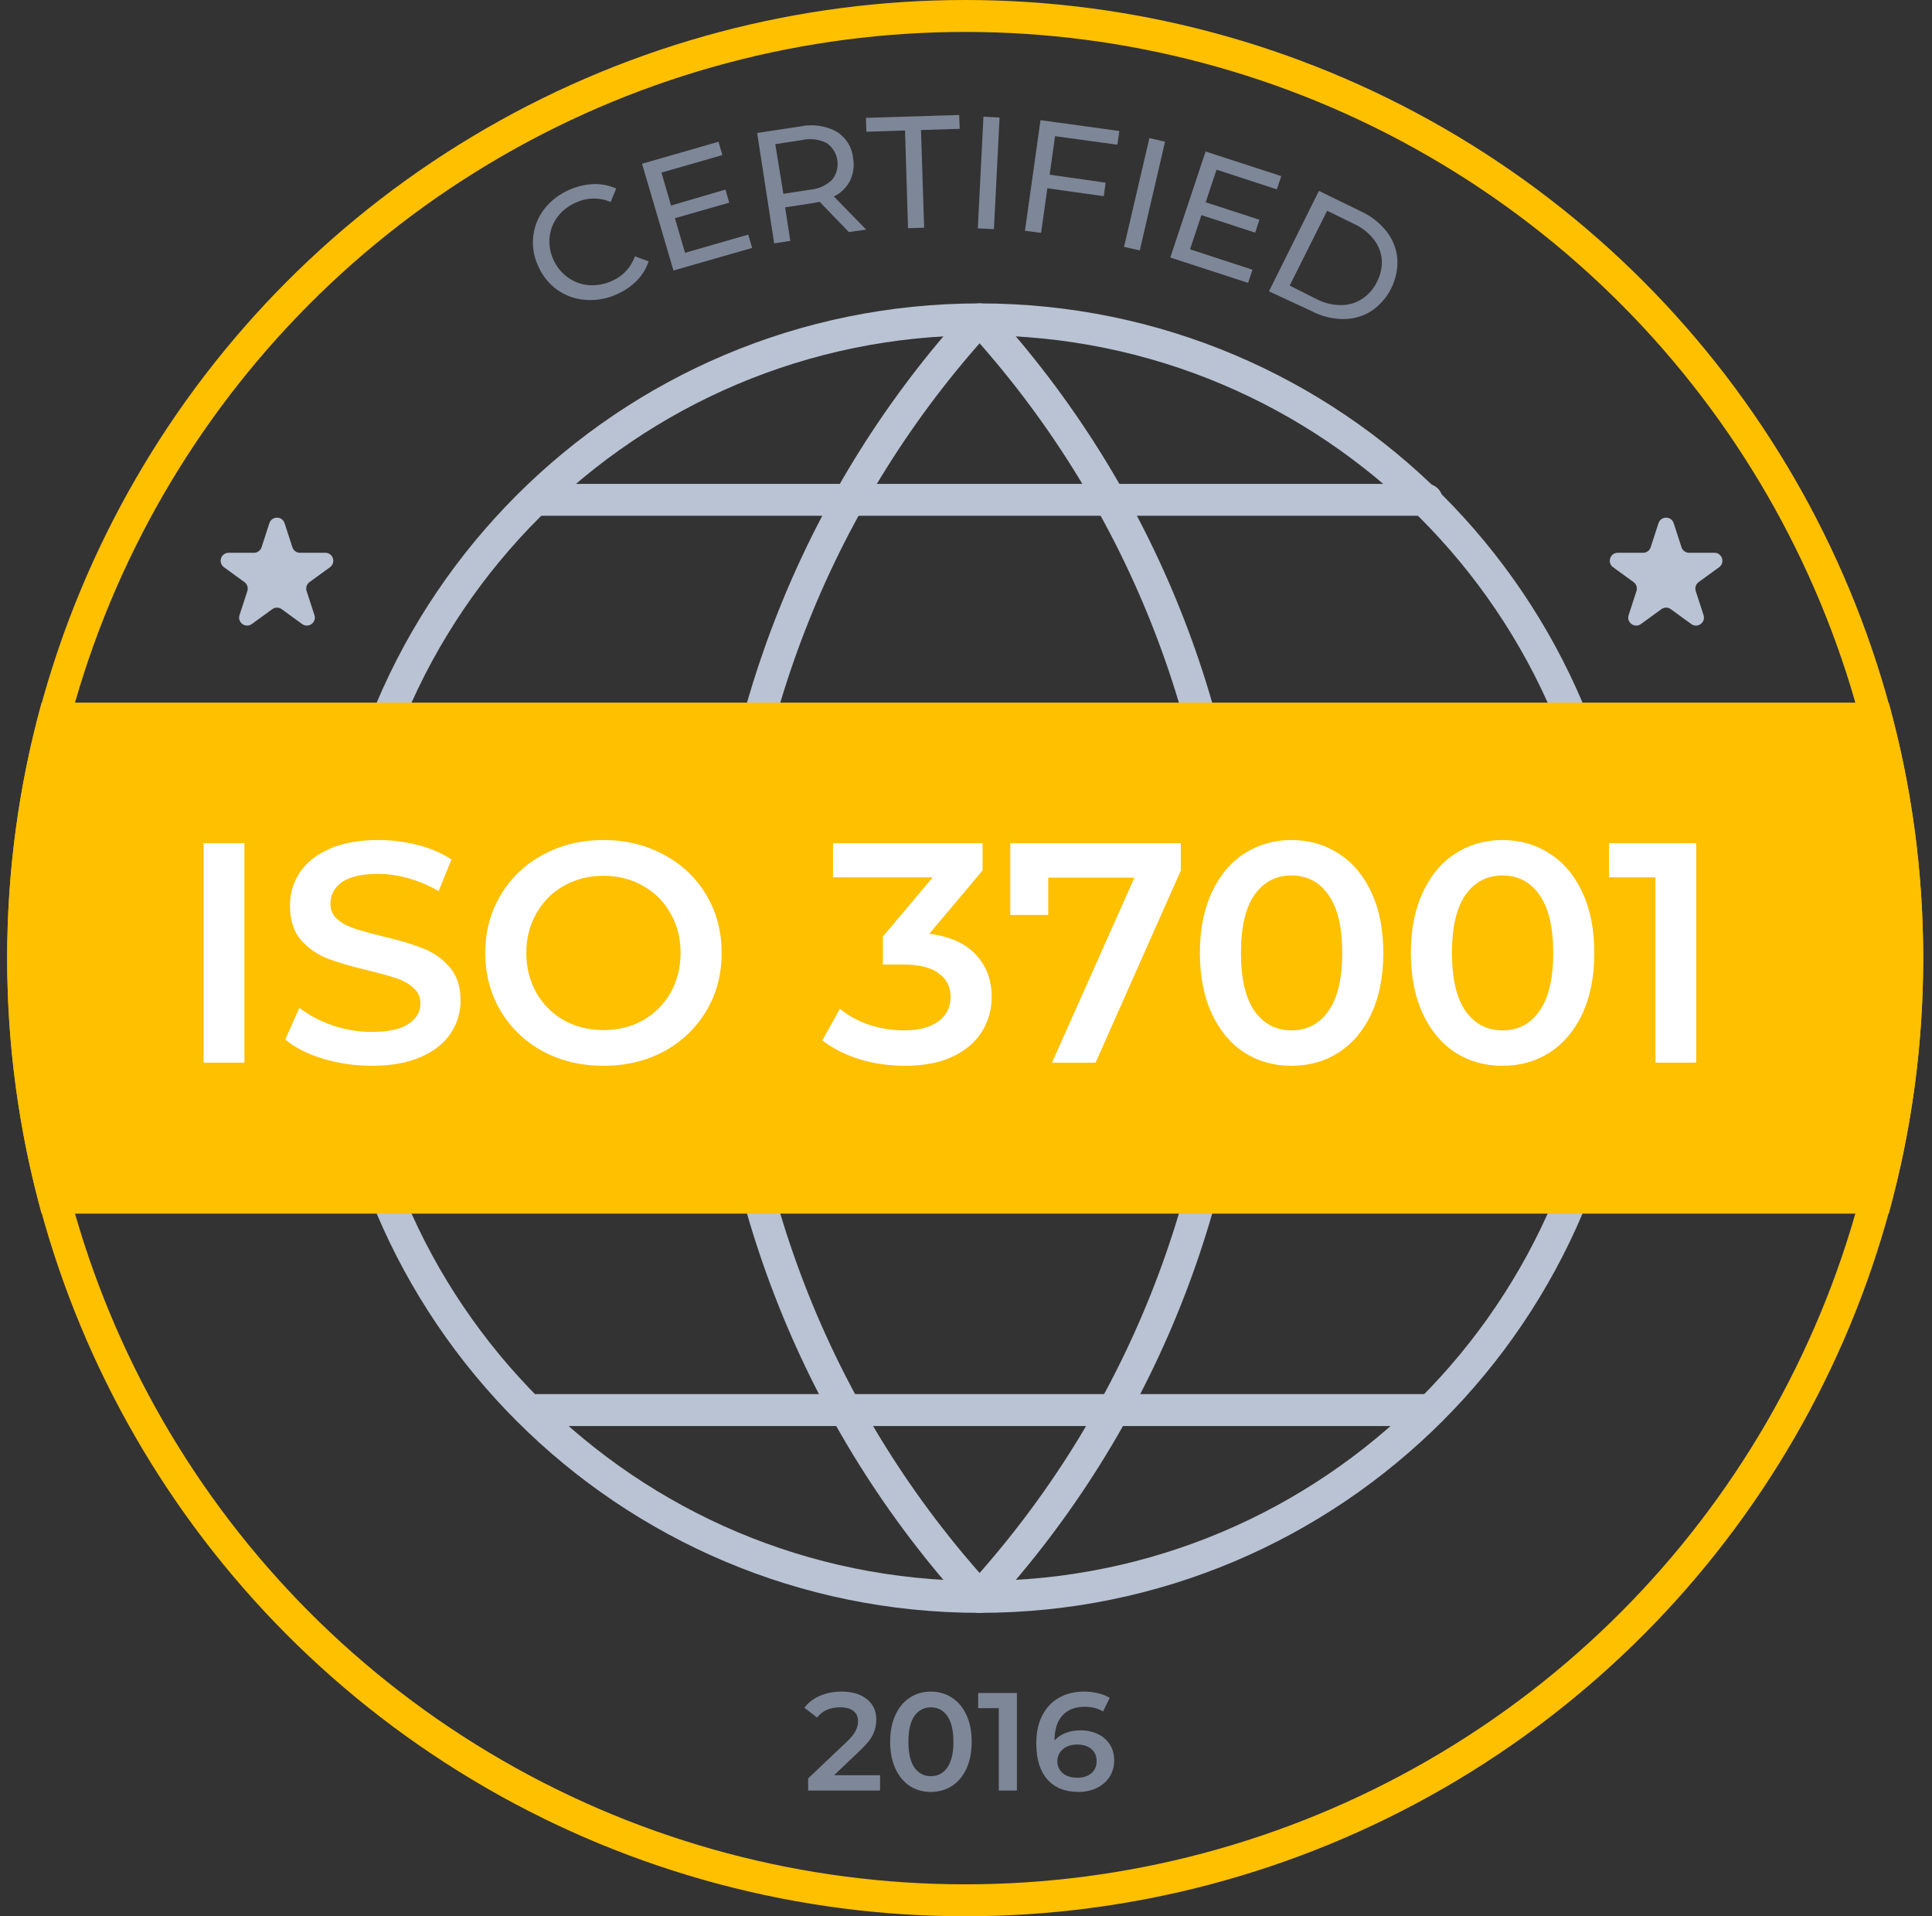
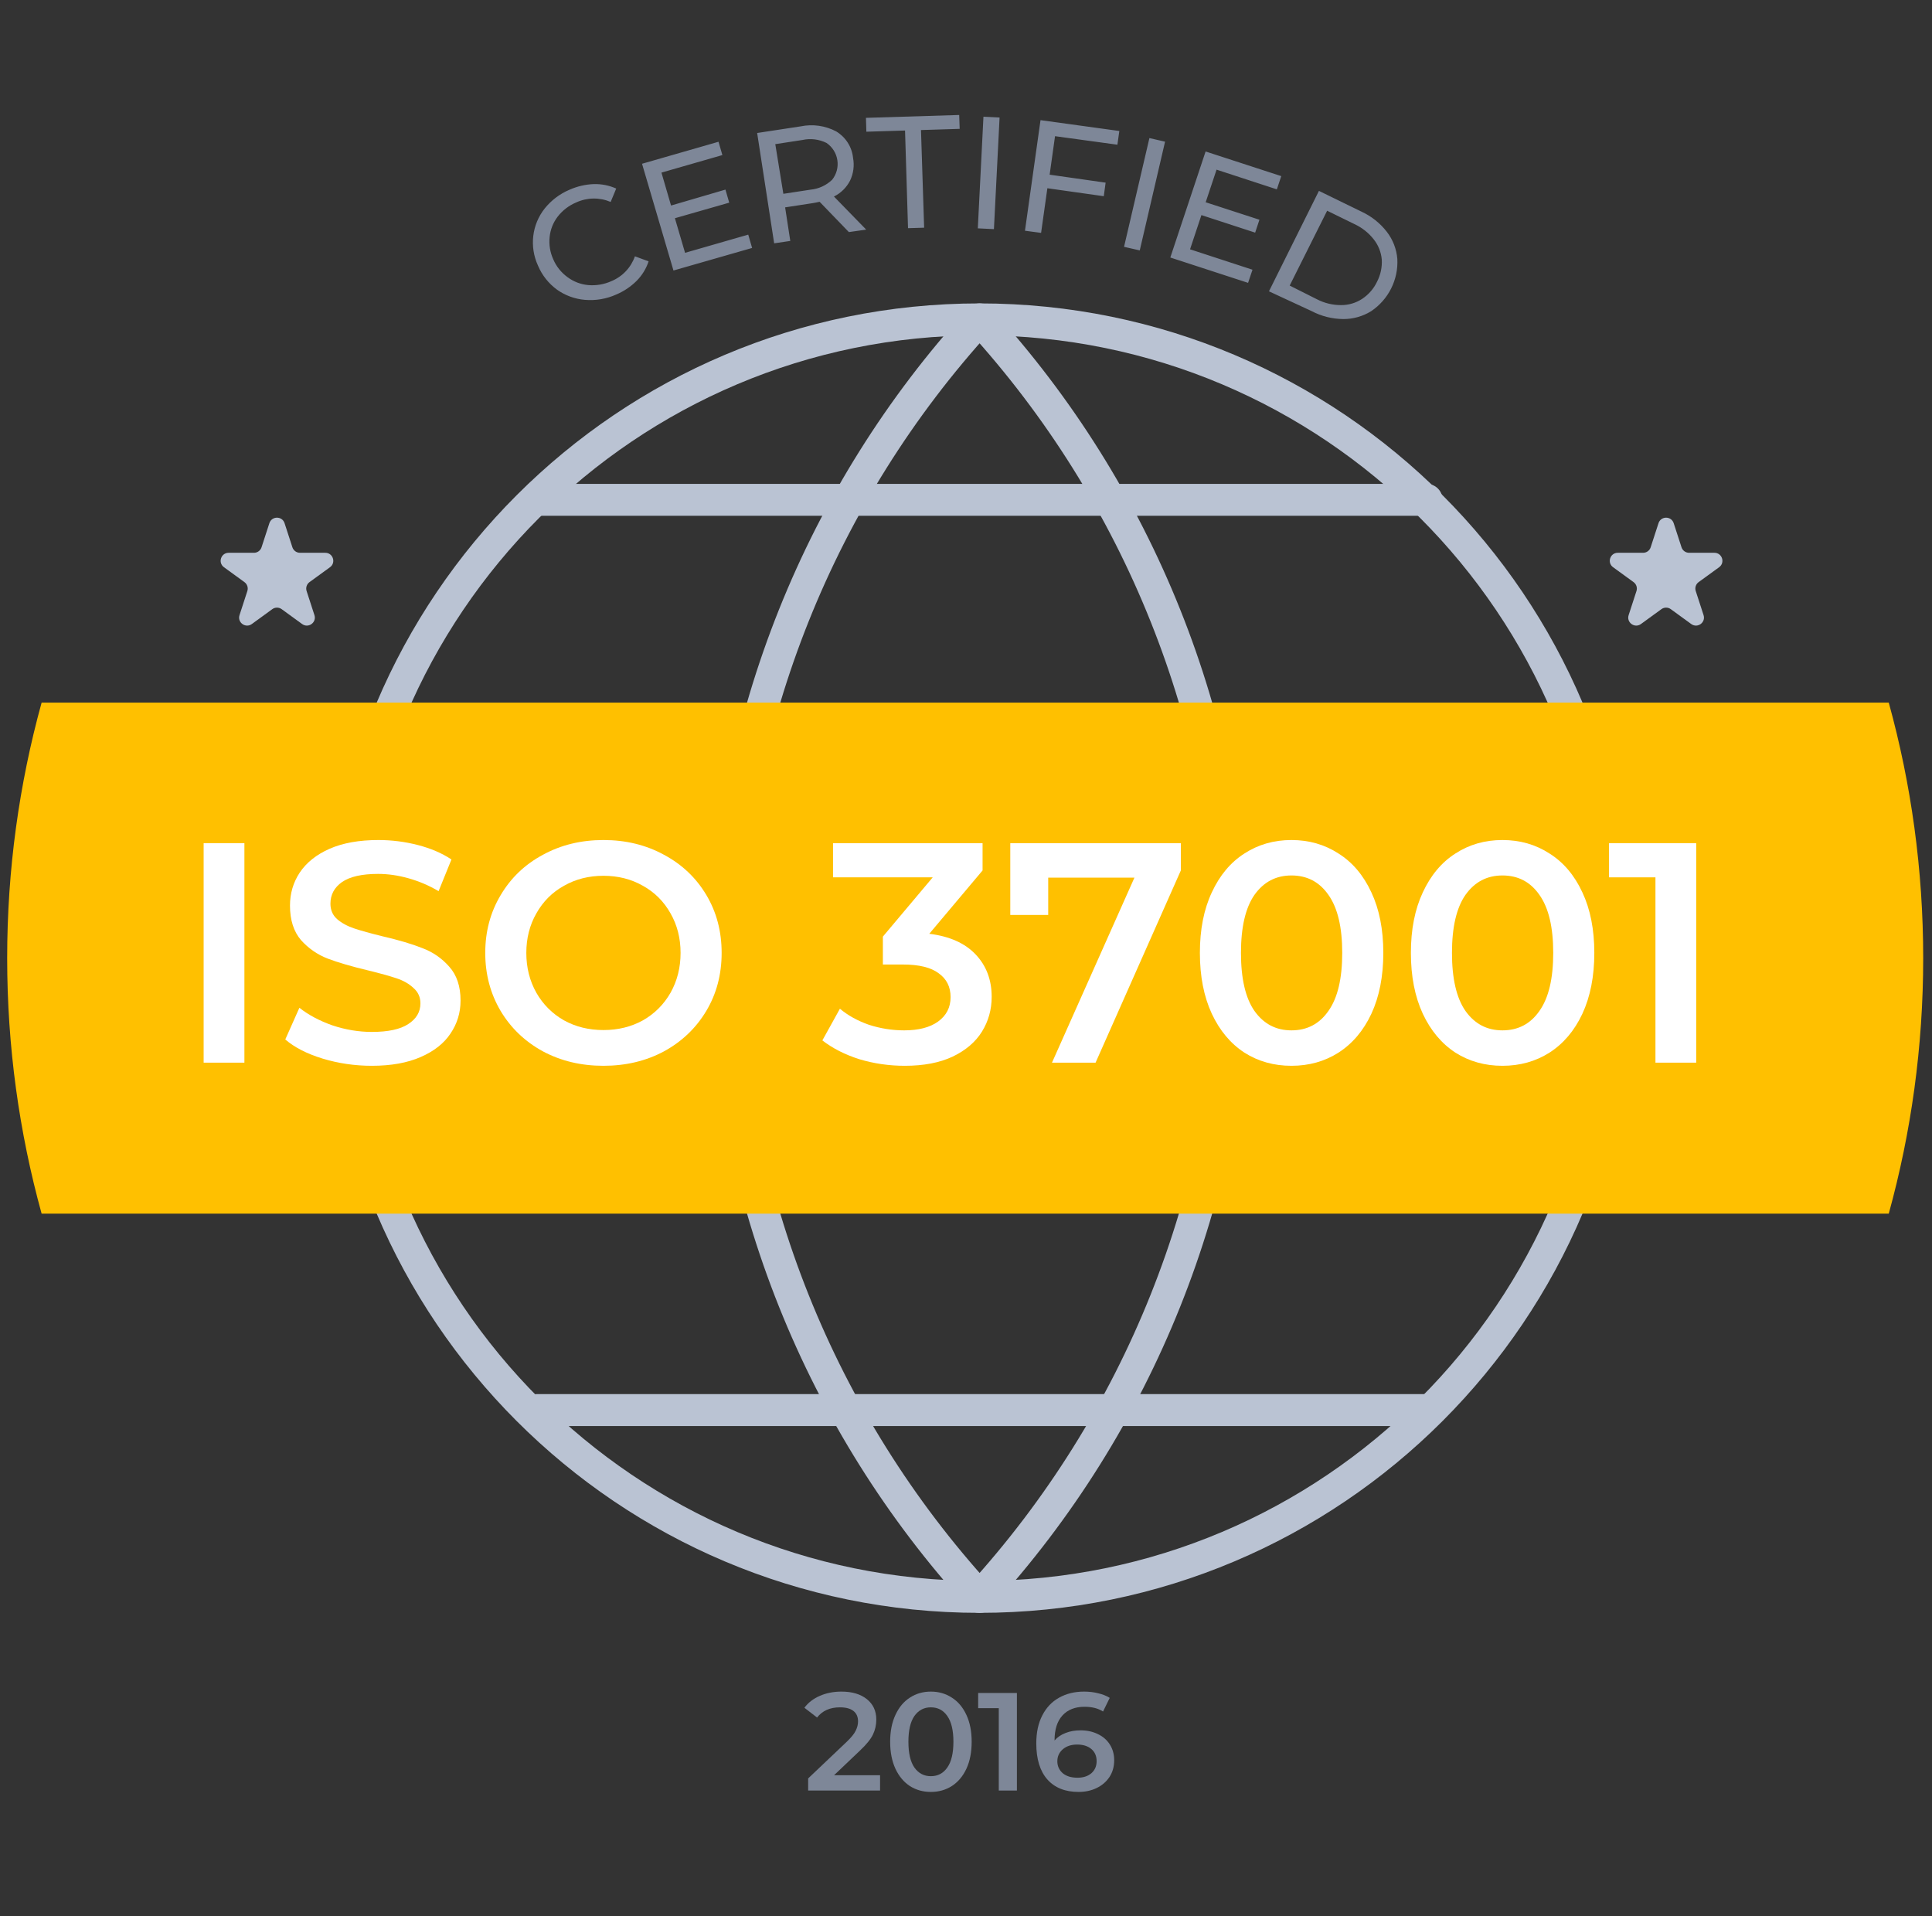
<svg xmlns="http://www.w3.org/2000/svg" width="121" height="120" viewBox="0 0 121 120" fill="none">
  <rect x="0" y="0" width="121" height="120" fill="#333333" stroke="none" />
-   <circle cx="60.449" cy="60" r="59" stroke="#FFC000" stroke-width="2" />
  <path d="M61.352 100C83.443 100 101.352 82.091 101.352 60C101.352 37.908 83.443 20 61.352 20C39.26 20 21.352 37.908 21.352 60C21.352 82.091 39.26 100 61.352 100Z" stroke="#BAC3D3" stroke-width="2" stroke-linecap="round" stroke-linejoin="round" />
  <path d="M21.352 60H101.352" stroke="#BAC3D3" stroke-width="2" stroke-linecap="round" stroke-linejoin="round" />
  <path d="M33.648 88.3L89.348 88.3" stroke="#BAC3D3" stroke-width="2" stroke-linecap="round" stroke-linejoin="round" />
  <path d="M33.648 31.3L89.348 31.3" stroke="#BAC3D3" stroke-width="2" stroke-linecap="round" stroke-linejoin="round" />
  <path d="M61.352 20C71.357 30.953 77.043 45.168 77.352 60C77.043 74.832 71.357 89.046 61.352 100C51.346 89.046 45.661 74.832 45.352 60C45.661 45.168 51.346 30.953 61.352 20Z" stroke="#BAC3D3" stroke-width="2" stroke-linecap="round" stroke-linejoin="round" />
  <path fill-rule="evenodd" clip-rule="evenodd" d="M118.292 76C119.698 70.906 120.449 65.541 120.449 60C120.449 54.459 119.698 49.094 118.292 44H2.606C1.2 49.094 0.449 54.459 0.449 60C0.449 65.541 1.2 70.906 2.606 76H118.292Z" fill="#FFC000" />
  <path d="M106.232 52.8V66.546H103.68V54.941H100.773V52.8H106.232Z" fill="white" />
  <path d="M94.097 66.742C92.998 66.742 92.016 66.467 91.152 65.918C90.288 65.355 89.607 64.543 89.109 63.483C88.612 62.409 88.363 61.139 88.363 59.673C88.363 58.207 88.612 56.944 89.109 55.883C89.607 54.81 90.288 53.998 91.152 53.448C92.016 52.886 92.998 52.604 94.097 52.604C95.197 52.604 96.179 52.886 97.043 53.448C97.92 53.998 98.607 54.81 99.104 55.883C99.602 56.944 99.851 58.207 99.851 59.673C99.851 61.139 99.602 62.409 99.104 63.483C98.607 64.543 97.92 65.355 97.043 65.918C96.179 66.467 95.197 66.742 94.097 66.742ZM94.097 64.523C95.079 64.523 95.851 64.118 96.414 63.306C96.99 62.494 97.278 61.283 97.278 59.673C97.278 58.063 96.99 56.852 96.414 56.04C95.851 55.229 95.079 54.823 94.097 54.823C93.128 54.823 92.356 55.229 91.78 56.04C91.217 56.852 90.936 58.063 90.936 59.673C90.936 61.283 91.217 62.494 91.78 63.306C92.356 64.118 93.128 64.523 94.097 64.523Z" fill="white" />
  <path d="M80.882 66.742C79.783 66.742 78.801 66.467 77.937 65.918C77.073 65.355 76.392 64.543 75.895 63.483C75.397 62.409 75.148 61.139 75.148 59.673C75.148 58.207 75.397 56.944 75.895 55.883C76.392 54.81 77.073 53.998 77.937 53.448C78.801 52.886 79.783 52.604 80.882 52.604C81.982 52.604 82.964 52.886 83.828 53.448C84.705 53.998 85.392 54.81 85.889 55.883C86.387 56.944 86.636 58.207 86.636 59.673C86.636 61.139 86.387 62.409 85.889 63.483C85.392 64.543 84.705 65.355 83.828 65.918C82.964 66.467 81.982 66.742 80.882 66.742ZM80.882 64.523C81.864 64.523 82.636 64.118 83.199 63.306C83.775 62.494 84.063 61.283 84.063 59.673C84.063 58.063 83.775 56.852 83.199 56.04C82.636 55.229 81.864 54.823 80.882 54.823C79.913 54.823 79.141 55.229 78.565 56.04C78.002 56.852 77.721 58.063 77.721 59.673C77.721 61.283 78.002 62.494 78.565 63.306C79.141 64.118 79.913 64.523 80.882 64.523Z" fill="white" />
  <path d="M73.956 52.8V54.509L68.615 66.546H65.885L71.049 54.96H65.649V57.297H63.273V52.8H73.956Z" fill="white" />
  <path d="M58.2 58.475C59.47 58.632 60.438 59.064 61.106 59.771C61.774 60.478 62.108 61.362 62.108 62.422C62.108 63.221 61.905 63.947 61.499 64.602C61.093 65.256 60.478 65.78 59.653 66.173C58.841 66.552 57.846 66.742 56.668 66.742C55.686 66.742 54.737 66.605 53.821 66.33C52.918 66.042 52.145 65.649 51.504 65.152L52.603 63.168C53.101 63.587 53.703 63.921 54.41 64.17C55.13 64.405 55.87 64.523 56.629 64.523C57.532 64.523 58.239 64.34 58.75 63.973C59.273 63.594 59.535 63.083 59.535 62.442C59.535 61.8 59.286 61.303 58.789 60.949C58.305 60.583 57.559 60.4 56.55 60.4H55.294V58.652L58.416 54.941H52.172V52.8H61.538V54.509L58.2 58.475Z" fill="white" />
  <path d="M37.794 66.742C36.393 66.742 35.13 66.441 34.004 65.839C32.878 65.224 31.994 64.379 31.353 63.306C30.711 62.219 30.391 61.008 30.391 59.673C30.391 58.338 30.711 57.133 31.353 56.06C31.994 54.974 32.878 54.129 34.004 53.527C35.13 52.912 36.393 52.604 37.794 52.604C39.194 52.604 40.458 52.912 41.583 53.527C42.709 54.129 43.593 54.967 44.234 56.04C44.876 57.114 45.196 58.325 45.196 59.673C45.196 61.022 44.876 62.232 44.234 63.306C43.593 64.379 42.709 65.224 41.583 65.839C40.458 66.441 39.194 66.742 37.794 66.742ZM37.794 64.504C38.71 64.504 39.535 64.301 40.268 63.895C41.001 63.476 41.577 62.9 41.996 62.167C42.415 61.421 42.624 60.59 42.624 59.673C42.624 58.757 42.415 57.932 41.996 57.199C41.577 56.453 41.001 55.877 40.268 55.471C39.535 55.052 38.71 54.843 37.794 54.843C36.877 54.843 36.052 55.052 35.319 55.471C34.586 55.877 34.01 56.453 33.591 57.199C33.172 57.932 32.963 58.757 32.963 59.673C32.963 60.59 33.172 61.421 33.591 62.167C34.01 62.9 34.586 63.476 35.319 63.895C36.052 64.301 36.877 64.504 37.794 64.504Z" fill="white" />
  <path d="M23.287 66.742C22.227 66.742 21.199 66.592 20.204 66.291C19.222 65.99 18.443 65.59 17.867 65.093L18.751 63.109C19.314 63.555 20.001 63.921 20.813 64.209C21.637 64.484 22.462 64.621 23.287 64.621C24.308 64.621 25.067 64.458 25.565 64.131C26.075 63.803 26.331 63.371 26.331 62.834C26.331 62.442 26.186 62.121 25.898 61.872C25.624 61.611 25.27 61.408 24.838 61.264C24.406 61.12 23.817 60.956 23.071 60.773C22.024 60.524 21.173 60.275 20.518 60.027C19.877 59.778 19.32 59.392 18.849 58.868C18.391 58.331 18.162 57.611 18.162 56.708C18.162 55.949 18.365 55.261 18.77 54.646C19.189 54.018 19.811 53.52 20.636 53.154C21.474 52.787 22.495 52.604 23.699 52.604C24.537 52.604 25.362 52.709 26.173 52.918C26.985 53.128 27.685 53.429 28.274 53.822L27.469 55.805C26.867 55.451 26.239 55.183 25.584 55C24.93 54.816 24.295 54.725 23.68 54.725C22.672 54.725 21.919 54.895 21.421 55.235C20.937 55.576 20.695 56.027 20.695 56.59C20.695 56.983 20.832 57.304 21.107 57.552C21.395 57.801 21.755 57.998 22.187 58.142C22.619 58.285 23.208 58.449 23.954 58.632C24.976 58.868 25.813 59.117 26.468 59.379C27.122 59.627 27.679 60.014 28.137 60.537C28.608 61.061 28.844 61.768 28.844 62.658C28.844 63.417 28.634 64.104 28.216 64.72C27.81 65.335 27.188 65.826 26.35 66.192C25.512 66.559 24.491 66.742 23.287 66.742Z" fill="white" />
  <path d="M12.754 52.8H15.307V66.546H12.754V52.8Z" fill="white" />
  <path d="M67.678 108.357C68.079 108.357 68.44 108.436 68.76 108.593C69.08 108.744 69.33 108.962 69.51 109.247C69.691 109.532 69.781 109.861 69.781 110.233C69.781 110.629 69.682 110.978 69.484 111.281C69.286 111.577 69.019 111.807 68.681 111.97C68.344 112.133 67.966 112.214 67.547 112.214C66.709 112.214 66.057 111.953 65.592 111.429C65.132 110.905 64.902 110.155 64.902 109.177C64.902 108.491 65.027 107.906 65.278 107.423C65.528 106.934 65.877 106.565 66.325 106.315C66.779 106.059 67.302 105.931 67.896 105.931C68.21 105.931 68.504 105.966 68.777 106.036C69.056 106.1 69.298 106.196 69.502 106.324L69.083 107.179C68.78 106.981 68.393 106.882 67.922 106.882C67.334 106.882 66.875 107.062 66.543 107.423C66.211 107.784 66.046 108.305 66.046 108.985V108.994C66.226 108.785 66.456 108.628 66.735 108.523C67.014 108.412 67.329 108.357 67.678 108.357ZM67.486 111.324C67.841 111.324 68.129 111.231 68.35 111.045C68.571 110.853 68.681 110.6 68.681 110.286C68.681 109.966 68.571 109.713 68.35 109.526C68.129 109.34 67.832 109.247 67.459 109.247C67.093 109.247 66.793 109.346 66.561 109.544C66.334 109.742 66.22 109.992 66.22 110.294C66.22 110.591 66.331 110.838 66.552 111.036C66.779 111.228 67.09 111.324 67.486 111.324Z" fill="#7E8798" />
  <path d="M63.688 106.018V112.127H62.553V106.969H61.262V106.018H63.688Z" fill="#7E8798" />
  <path d="M58.298 112.214C57.81 112.214 57.373 112.092 56.989 111.848C56.605 111.598 56.303 111.237 56.082 110.766C55.861 110.289 55.75 109.724 55.75 109.073C55.75 108.421 55.861 107.86 56.082 107.388C56.303 106.911 56.605 106.55 56.989 106.306C57.373 106.056 57.81 105.931 58.298 105.931C58.787 105.931 59.224 106.056 59.608 106.306C59.997 106.55 60.303 106.911 60.524 107.388C60.745 107.86 60.855 108.421 60.855 109.073C60.855 109.724 60.745 110.289 60.524 110.766C60.303 111.237 59.997 111.598 59.608 111.848C59.224 112.092 58.787 112.214 58.298 112.214ZM58.298 111.228C58.735 111.228 59.078 111.048 59.328 110.687C59.584 110.326 59.712 109.788 59.712 109.073C59.712 108.357 59.584 107.819 59.328 107.458C59.078 107.097 58.735 106.917 58.298 106.917C57.868 106.917 57.525 107.097 57.269 107.458C57.018 107.819 56.893 108.357 56.893 109.073C56.893 109.788 57.018 110.326 57.269 110.687C57.525 111.048 57.868 111.228 58.298 111.228Z" fill="#7E8798" />
  <path d="M55.118 111.167V112.127H50.614V111.368L53.041 109.064C53.314 108.802 53.498 108.575 53.59 108.383C53.69 108.185 53.739 107.99 53.739 107.798C53.739 107.513 53.643 107.295 53.451 107.144C53.259 106.993 52.977 106.917 52.604 106.917C51.982 106.917 51.505 107.129 51.173 107.554L50.379 106.943C50.617 106.623 50.938 106.376 51.339 106.201C51.746 106.021 52.2 105.931 52.7 105.931C53.364 105.931 53.893 106.088 54.289 106.402C54.684 106.716 54.882 107.144 54.882 107.685C54.882 108.017 54.812 108.328 54.673 108.619C54.533 108.91 54.266 109.241 53.87 109.614L52.238 111.167H55.118Z" fill="#7E8798" />
  <path fill-rule="evenodd" clip-rule="evenodd" d="M56.682 8.174L54.26 8.248L54.234 7.38L60.074 7.2L60.104 8.069L57.681 8.144L57.878 14.259L56.869 14.289L56.682 8.174ZM51.332 12.636L53.164 14.533L54.249 14.379L52.23 12.307C52.666 12.09 53.02 11.74 53.24 11.309C53.452 10.865 53.517 10.368 53.426 9.886C53.392 9.549 53.279 9.224 53.097 8.938C52.915 8.651 52.668 8.41 52.377 8.233C51.693 7.869 50.901 7.756 50.141 7.914L47.42 8.328L48.485 15.237L49.495 15.088L49.172 12.986L50.898 12.721C51.004 12.706 51.145 12.676 51.332 12.636ZM52.409 10.674C52.353 10.884 52.255 11.082 52.119 11.254C51.751 11.61 51.27 11.83 50.757 11.878L49.061 12.137L48.556 9.027L50.252 8.767C50.763 8.654 51.298 8.719 51.766 8.952C51.947 9.076 52.1 9.236 52.217 9.421C52.333 9.606 52.41 9.812 52.443 10.028C52.476 10.243 52.465 10.463 52.409 10.674ZM46.862 14.693L47.104 15.527L42.179 16.94L40.21 10.255L45 8.877L45.242 9.711L41.426 10.809L42.027 12.871L45.434 11.873L45.671 12.691L42.269 13.665L42.905 15.832L46.862 14.693ZM36.63 18.777C36 18.724 35.396 18.503 34.884 18.138C34.358 17.754 33.948 17.236 33.697 16.64C33.426 16.055 33.323 15.407 33.4 14.768C33.474 14.148 33.719 13.559 34.106 13.066C34.521 12.546 35.06 12.137 35.676 11.878C36.154 11.667 36.667 11.548 37.19 11.528C37.673 11.515 38.153 11.61 38.593 11.808L38.245 12.646C37.904 12.501 37.536 12.428 37.164 12.433C36.793 12.438 36.426 12.521 36.09 12.676C35.632 12.868 35.232 13.174 34.929 13.565C34.644 13.935 34.469 14.376 34.424 14.838C34.372 15.317 34.451 15.802 34.651 16.241C34.841 16.684 35.148 17.069 35.54 17.354C35.919 17.637 36.369 17.81 36.842 17.853C37.336 17.895 37.833 17.81 38.285 17.609C38.629 17.467 38.939 17.255 39.193 16.987C39.448 16.718 39.643 16.399 39.764 16.051L40.622 16.366C40.471 16.823 40.215 17.24 39.875 17.584C39.509 17.949 39.076 18.24 38.598 18.442C37.982 18.72 37.304 18.835 36.63 18.777ZM62.603 7.36L61.593 7.31L61.24 14.299L62.249 14.349L62.603 7.36ZM66.076 8.528L65.738 10.939L69.245 11.438L69.129 12.287L65.596 11.788L65.203 14.583L64.193 14.449L65.167 7.524L70.103 8.203L69.982 9.062L66.076 8.528ZM72.967 8.872L71.987 8.647L70.398 15.457L71.382 15.681L72.967 8.872ZM78.443 16.89L78.166 17.713L73.296 16.126L75.506 9.486L80.245 11.029L79.968 11.858L76.192 10.624L75.511 12.666L78.877 13.76L78.61 14.568L75.244 13.47L74.532 15.612L78.443 16.89ZM85.273 13.255L82.604 11.953L79.474 18.243L82.144 19.481C82.755 19.803 83.436 19.974 84.128 19.98C84.749 19.983 85.359 19.809 85.884 19.481C86.416 19.12 86.845 18.631 87.13 18.059C87.415 17.487 87.548 16.853 87.514 16.216C87.465 15.6 87.237 15.01 86.858 14.518C86.44 13.978 85.897 13.544 85.273 13.255ZM83.996 19.106C83.469 19.109 82.949 18.984 82.482 18.742L80.772 17.883L83.118 13.196L84.829 14.034C85.302 14.253 85.716 14.58 86.035 14.988C86.325 15.353 86.5 15.794 86.54 16.256C86.567 16.736 86.465 17.215 86.242 17.644C86.036 18.079 85.713 18.45 85.309 18.717C84.92 18.972 84.463 19.108 83.996 19.106Z" fill="#7E8798" />
  <path d="M16.871 32.763C17.021 32.303 17.673 32.303 17.822 32.763L18.312 34.271C18.379 34.477 18.571 34.617 18.788 34.617H20.373C20.858 34.617 21.059 35.236 20.667 35.521L19.384 36.453C19.209 36.58 19.136 36.806 19.203 37.012L19.693 38.52C19.842 38.98 19.315 39.363 18.923 39.079L17.641 38.147C17.465 38.019 17.228 38.019 17.053 38.147L15.771 39.079C15.379 39.363 14.851 38.98 15.001 38.52L15.491 37.012C15.558 36.806 15.485 36.58 15.309 36.453L14.027 35.521C13.635 35.236 13.836 34.617 14.321 34.617H15.906C16.122 34.617 16.314 34.477 16.381 34.271L16.871 32.763Z" fill="#BAC3D3" />
  <path d="M103.871 32.763C104.021 32.303 104.673 32.303 104.822 32.763L105.312 34.271C105.379 34.477 105.571 34.617 105.788 34.617H107.373C107.857 34.617 108.059 35.236 107.667 35.521L106.384 36.453C106.209 36.58 106.136 36.806 106.203 37.012L106.693 38.52C106.842 38.98 106.315 39.363 105.923 39.079L104.641 38.147C104.466 38.019 104.228 38.019 104.053 38.147L102.77 39.079C102.379 39.363 101.851 38.98 102.001 38.52L102.491 37.012C102.558 36.806 102.485 36.58 102.309 36.453L101.027 35.521C100.635 35.236 100.836 34.617 101.321 34.617H102.906C103.123 34.617 103.315 34.477 103.381 34.271L103.871 32.763Z" fill="#BAC3D3" />
</svg>